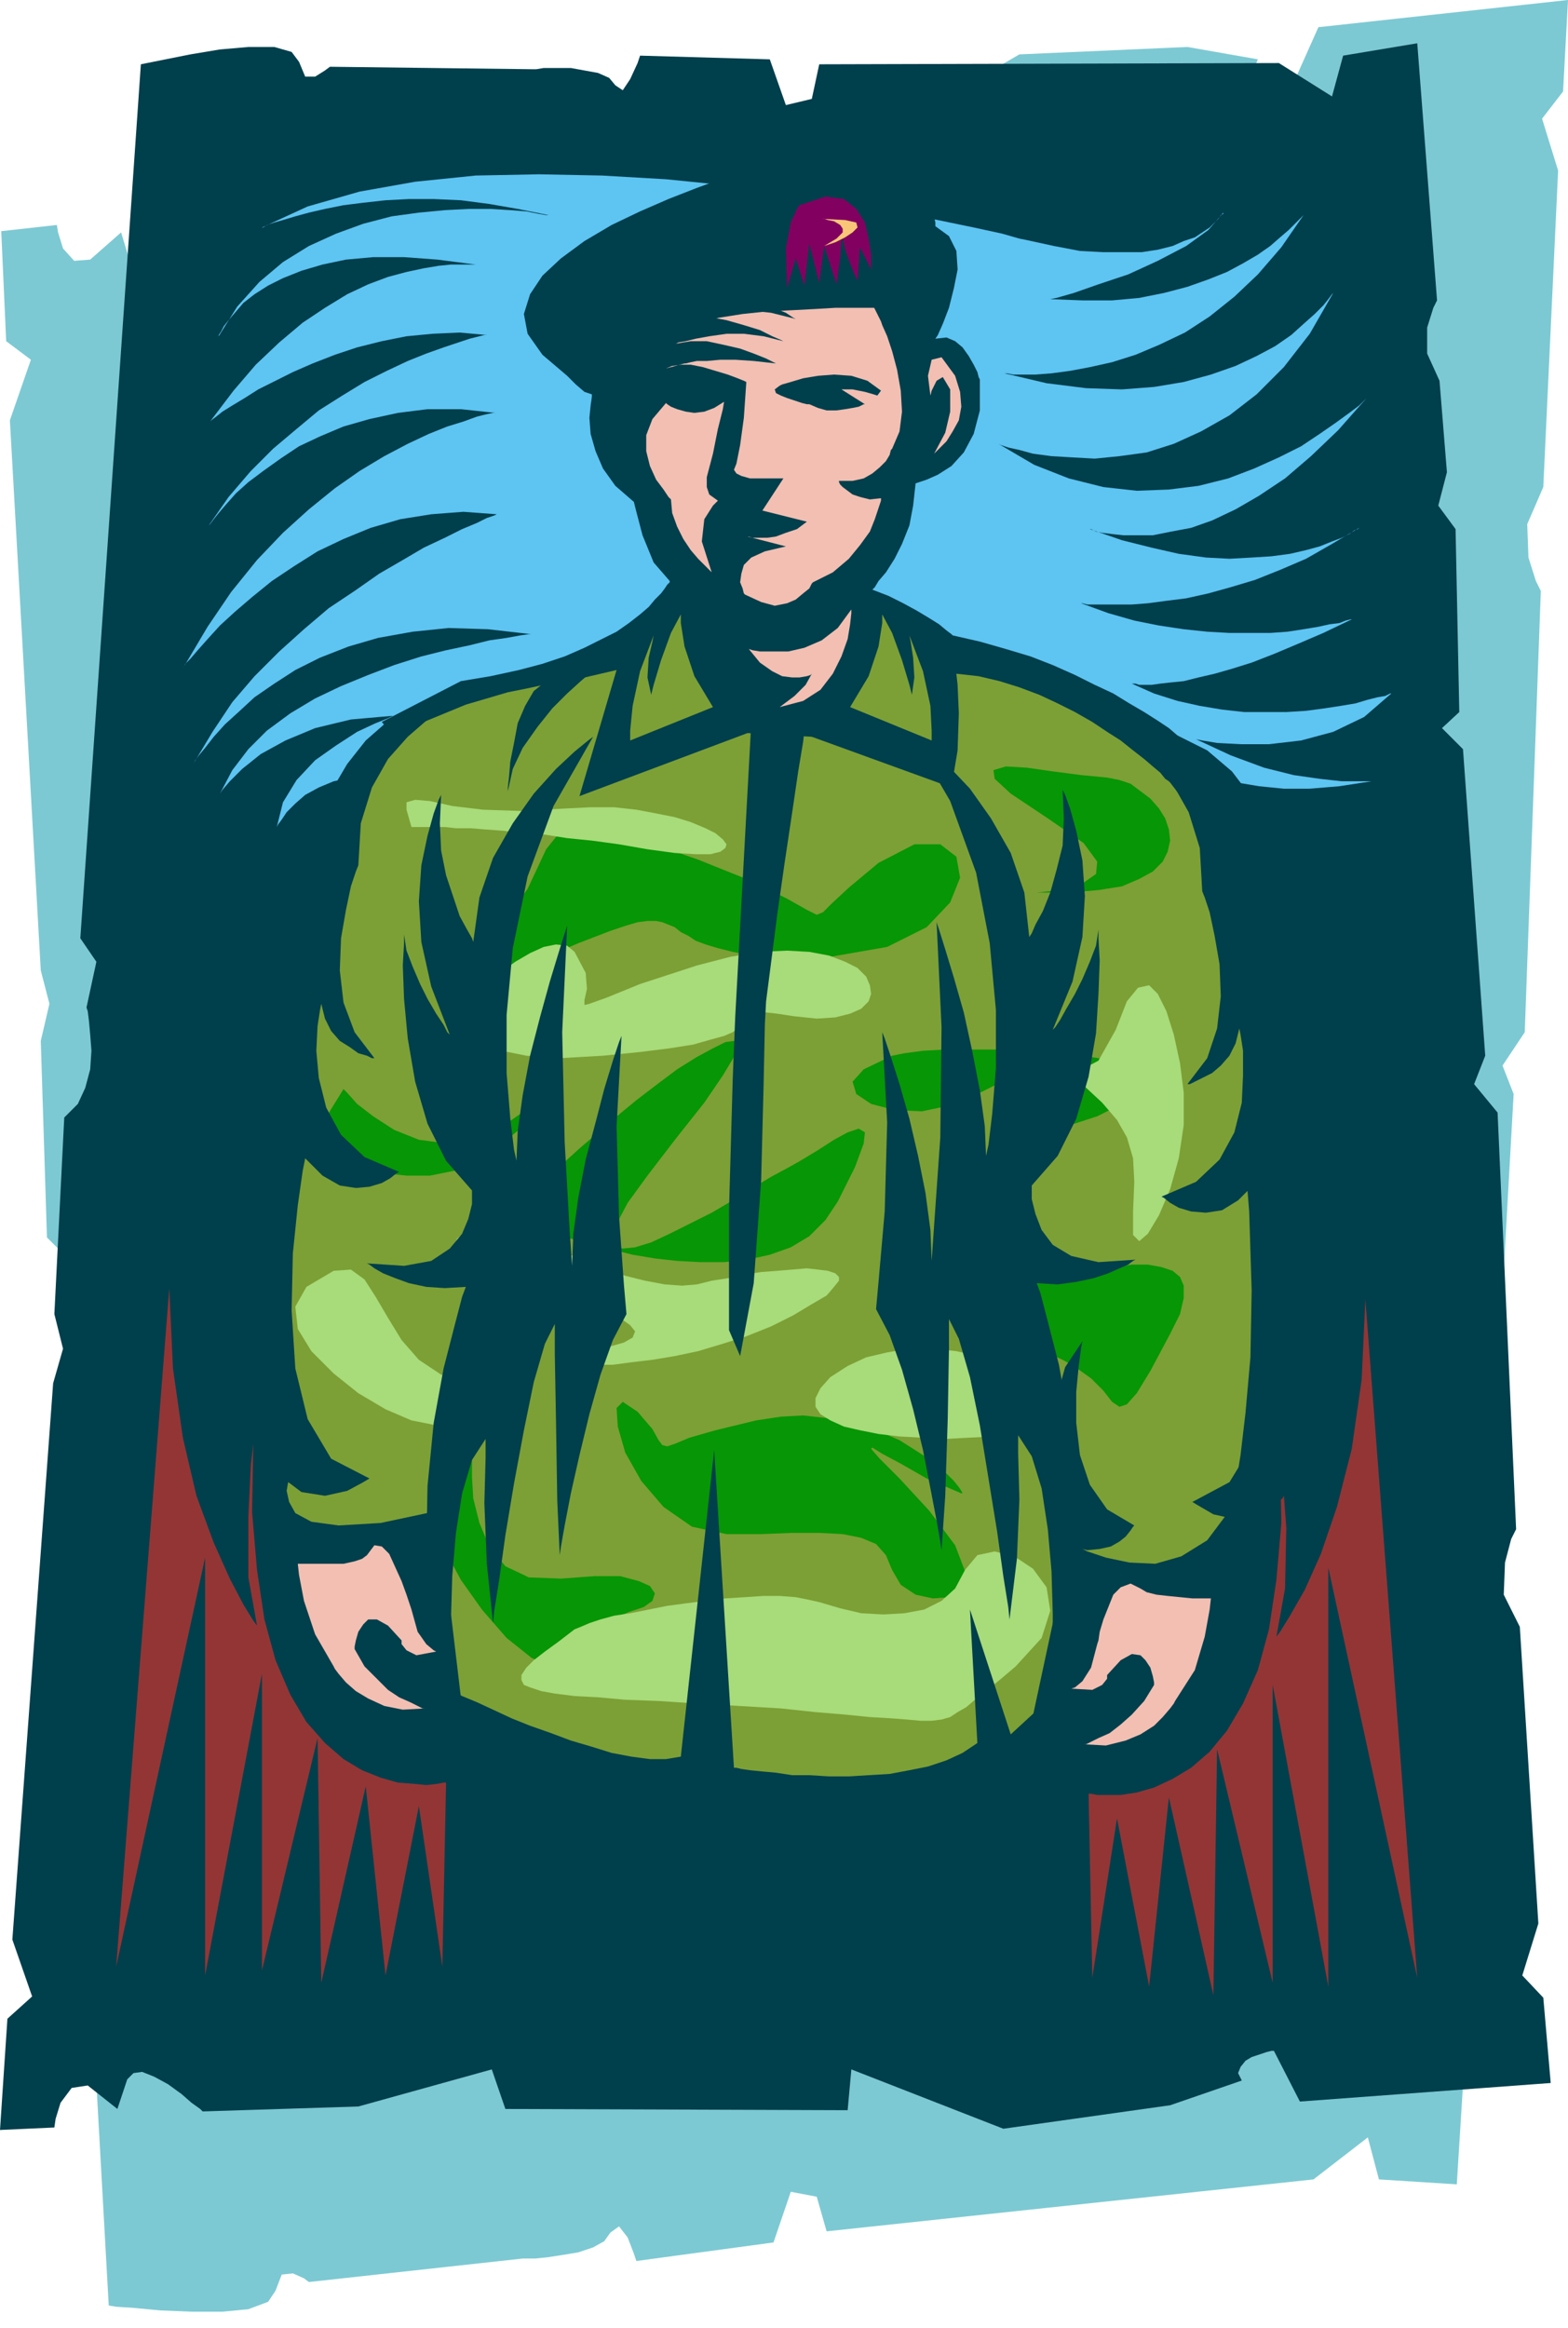
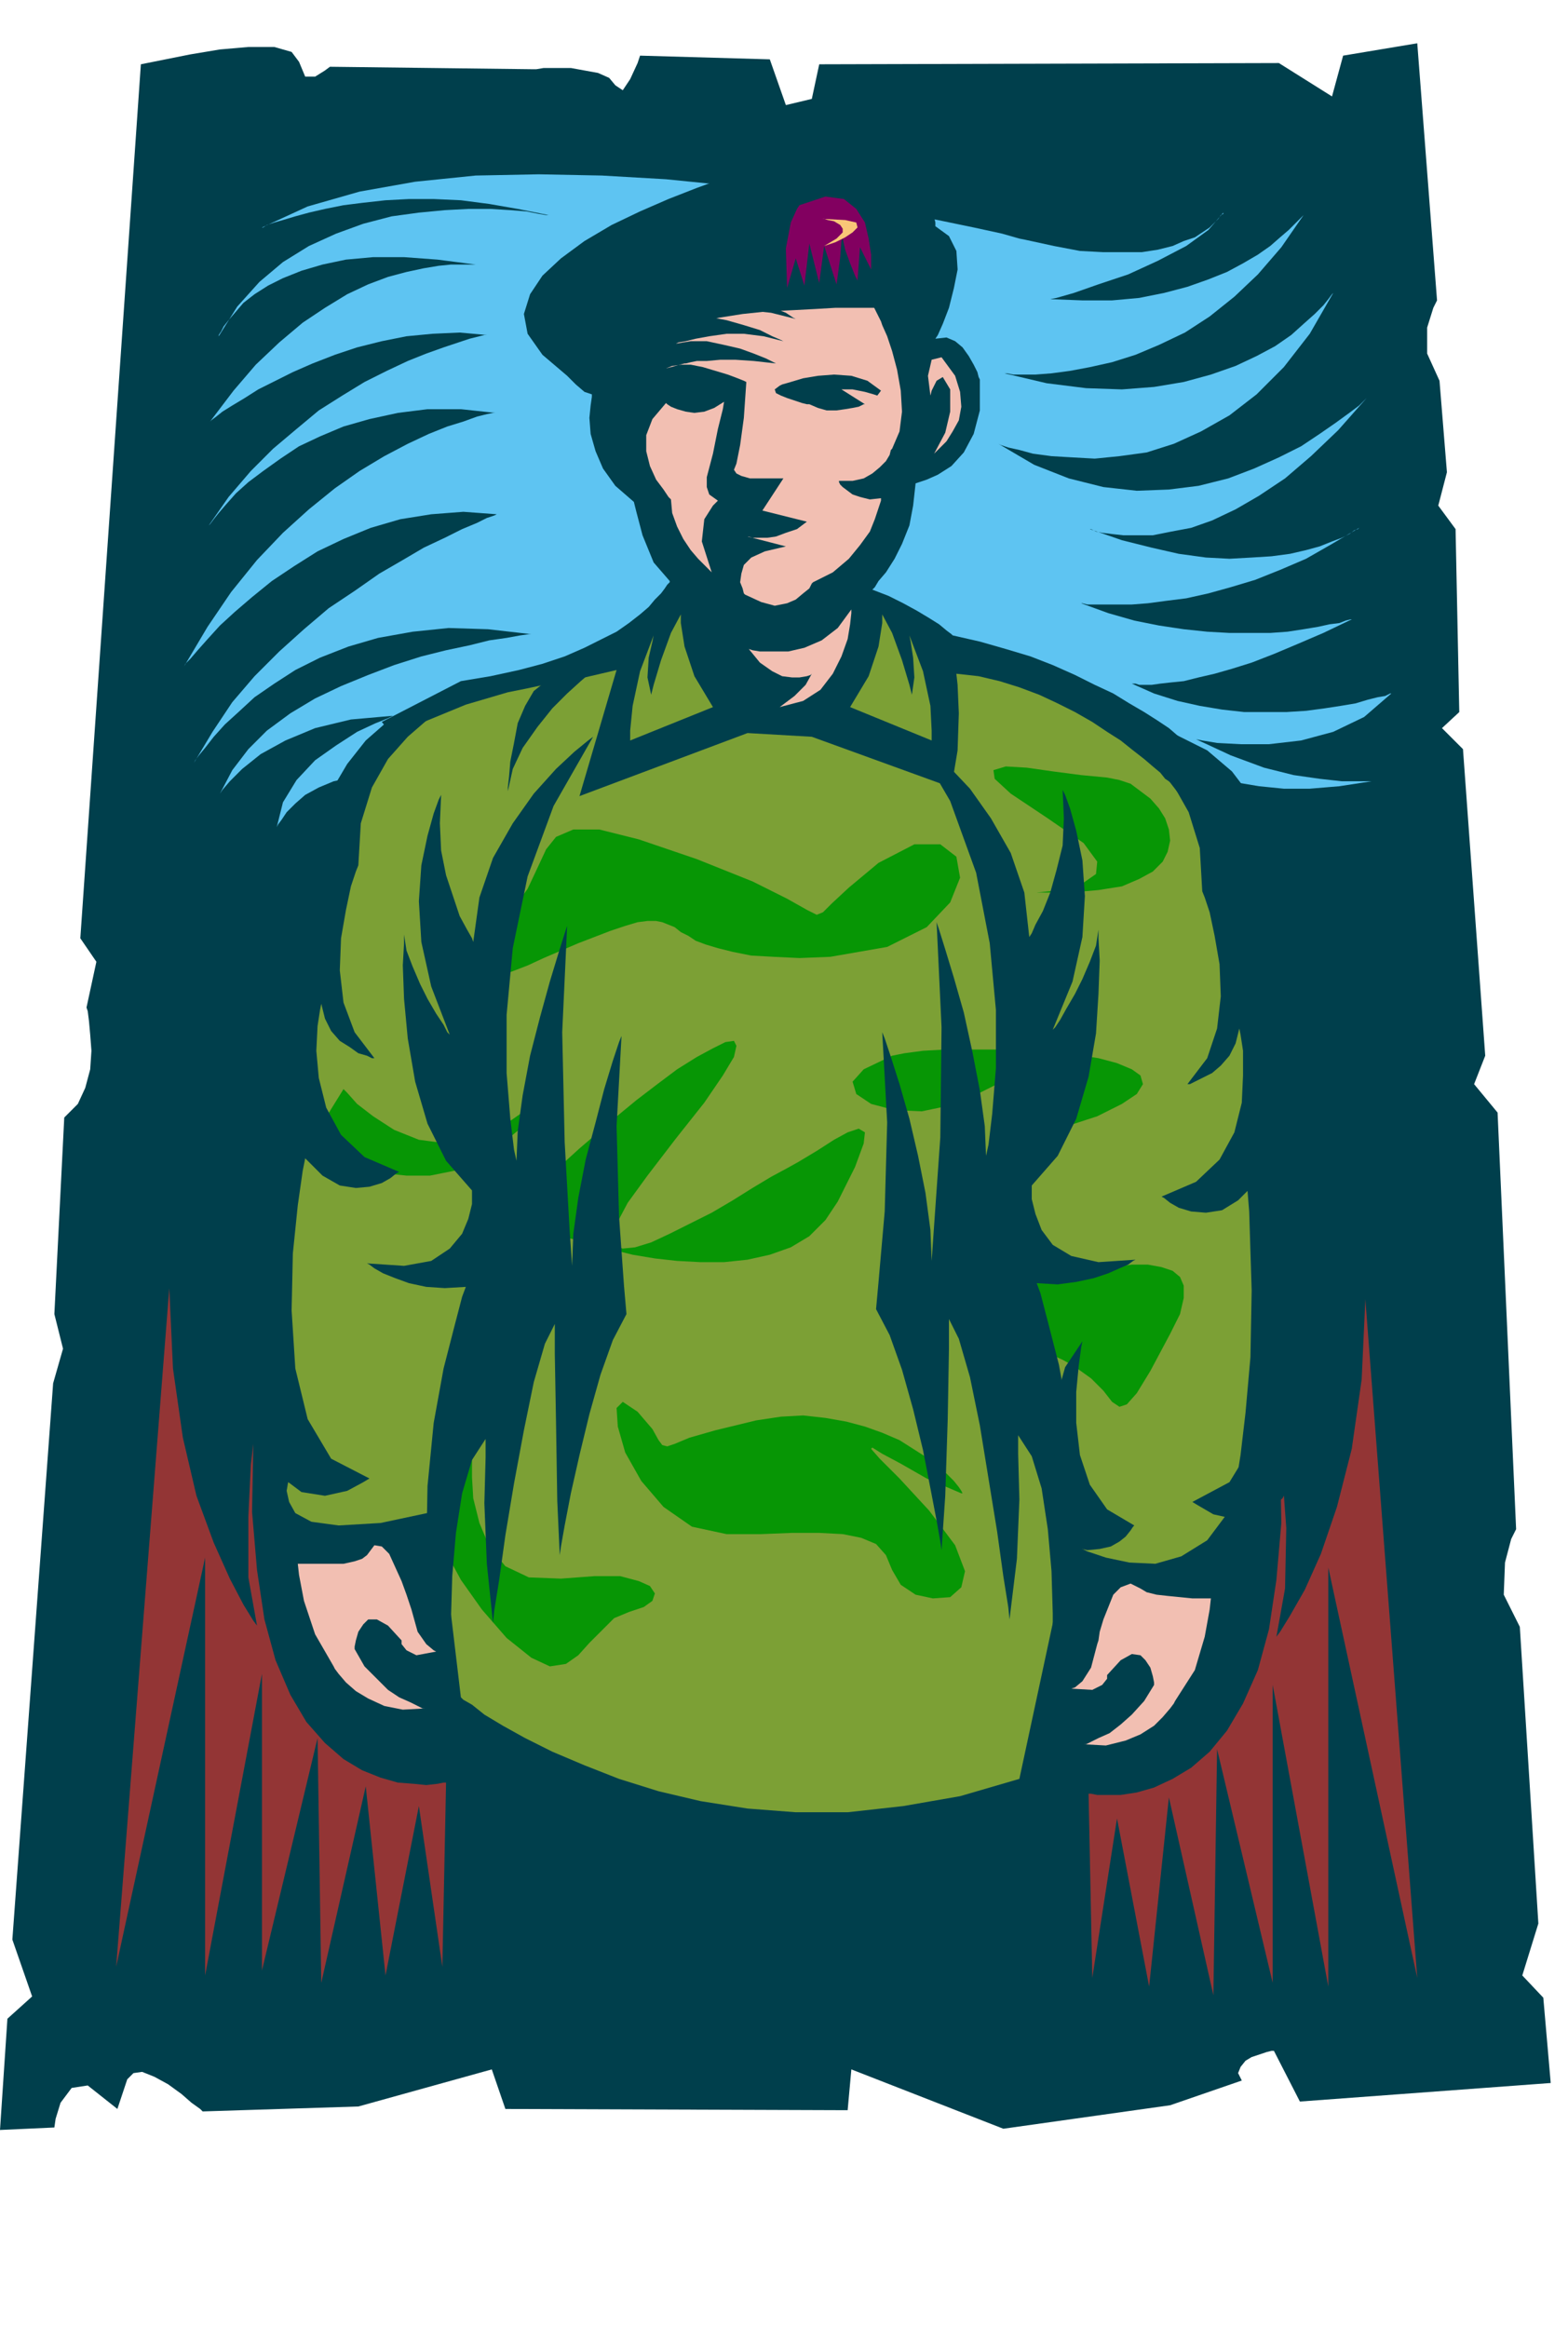
<svg xmlns="http://www.w3.org/2000/svg" width="1.269in" height="1.883in" fill-rule="evenodd" stroke-linecap="round" preserveAspectRatio="none" viewBox="0 0 1269 1883">
  <style>.pen1{stroke:none}.brush3{fill:#003f4c}.brush5{fill:#f2bfb2}.brush7{fill:#7ca035}</style>
-   <path d="m105 211-7-23-25 22-13 1-9-10-4-13-1-6-45 5 4 89 20 15-17 49 25 445 7 27-7 30 5 159 10 10 7 12 3 15 1 14-1 14-2 12-1 8-1 3 8 37-14 21 40 718 6 1 15 1 21 2 25 1h25l21-2 16-6 6-9 5-13 9-1 9 4 4 3 173-19h10l10-1 13-2 12-2 12-4 9-5 5-7 7-5 7 9 5 13 2 6 111-15 14-41 21 4 8 28 394-42 44-34 9 34 63 4 14-224-3-6-5-17-1-22 9-24 5-79-6-28 15-22 1-158-16-13 18-21 15-268-9-23 18-27 13-357-4-8-6-19-1-27 13-30 12-256-13-42 17-22 4-74-202 22-21 47h-6l-6-1-7-1-6-3-4-3-2-6 3-7-57-10-136 6-124 72-3-34-281 51-12 35-109-13-128 19-2 2-7 7-9 9-11 9-11 8-10 5-8 2-5-5z" class="pen1" style="fill:#7cc9d3" />
  <path d="m103 1682-8 24-24-19-13 2-9 12-4 13-1 7-44 2 6-90 20-18-16-46 33-450 8-28-7-28 8-159 11-11 6-13 4-15 1-15-1-13-1-11-1-8-1-3 8-37-13-19 49-707 5-1 15-3 20-4 24-4 23-2h21l14 4 6 8 5 12h8l8-5 4-3 164 2h3l6-1h22l11 2 11 2 9 4 5 6 6 4 6-9 6-13 2-6 105 3 13 37 21-5 6-28 372-1 43 27 9-33 60-10 16 208-3 6-5 16v21l10 22 6 74-7 27 14 19 3 148-14 13 17 17 18 248-9 23 19 23 15 337-4 8-5 19-1 26 13 26 15 240-13 42 17 18 6 69-203 15-21-41h-2l-4 1-6 2-6 2-5 3-4 5-2 5 3 6-58 20-135 19-123-48-3 33-277-1-11-32-108 30-126 4-2-2-7-5-8-7-11-8-11-6-10-4-7 1-5 5z" class="pen1 brush3" />
  <path d="M583 548v1l-1 2v3l2 2 3 1 7-1 10-4 15-8h152l14-1h11l7-1 4-1-1-1 3 1 9 2 12 4 16 6 17 6 19 8 17 9 16 9 1 1 1 2 4 4 4 4 6 5 8 6 9 6 11 6 12 5 14 5 16 4 18 3 20 2h21l24-2 26-4h-24l-18-2-21-3-24-6-27-10-28-13 5 1 12 2 19 1h23l26-3 26-7 25-12 22-19h-1l-4 2-6 1-8 2-10 3-12 2-13 2-15 2-16 1h-34l-18-2-18-3-18-4-19-6-18-8h3l3 1h10l7-1 9-1 10-1 12-3 13-3 14-4 16-5 18-7 19-8 21-9 23-11h-1l-4 1-5 2-8 1-9 2-12 2-13 2-14 1h-33l-18-1-19-2-20-3-20-4-21-6-22-8h1l4 1h36l13-1 15-2 16-2 18-4 18-5 20-6 20-8 21-9 21-12 22-13-1 1-3 1-4 3-6 3-8 3-10 4-11 3-13 3-15 2-16 1-18 1-19-1-22-3-22-5-24-6-26-9h1l4 2 5 1 8 1 9 1h24l15-3 16-3 17-6 19-9 19-11 21-14 21-18 22-21 23-26-2 2-4 4-8 6-11 8-13 9-15 10-18 9-20 9-21 8-24 6-24 3-26 1-27-3-28-7-28-11-29-17 2 1 6 2 9 2 11 3 15 2 17 1 18 1 20-2 22-3 22-7 22-10 23-13 22-17 22-22 21-27 19-33-1 1-3 4-4 5-7 7-9 8-10 9-13 9-15 8-17 8-20 7-22 6-24 4-26 2-29-1-32-4-34-8h2l5 1h18l13-1 15-2 16-3 18-4 19-6 19-8 21-10 20-13 20-16 19-18 19-22 18-26-1 1-2 2-4 4-5 5-7 6-8 7-10 7-12 7-13 7-15 6-17 6-19 5-20 4-22 2h-24l-26-1 5-1 14-4 20-7 24-8 24-11 23-12 18-13 12-14v1l-2 1-2 3-3 3-4 4-6 4-6 4-9 3-9 4-12 3-13 2h-31l-19-1-21-4-23-5-5-1-14-4-23-5-29-6-36-7-41-7-45-7-48-7-50-5-52-3-51-1-51 1-49 5-45 8-42 12-37 17h1l3-2 6-2 7-2 10-3 11-3 13-3 15-3 16-2 18-2 19-1h20l22 1 23 3 23 4 25 5h-2l-6-1-10-2-13-1-16-1h-18l-19 1-21 2-22 3-23 6-22 8-22 10-21 13-19 16-18 20-15 24v-1l2-3 2-4 4-5 6-7 6-7 9-7 11-7 12-6 15-6 17-5 19-4 22-2h25l27 2 31 4h-20l-10 1-12 2-14 3-15 4-16 6-17 8-18 11-18 12-19 16-19 18-18 21-19 25 1-1 4-3 5-4 8-5 10-6 11-7 14-7 14-7 16-7 18-7 18-6 20-5 20-4 21-2 22-1 22 2h-2l-4 1-8 2-9 3-12 4-14 5-15 6-17 8-18 9-18 11-19 12-18 15-19 16-18 18-18 21-16 23 1-1 3-4 4-5 6-7 8-9 10-9 12-9 14-10 15-10 17-8 19-8 21-6 23-5 24-3h27l28 3h-2l-5 1-8 2-11 4-13 4-15 6-17 8-19 10-20 12-20 14-21 17-21 19-21 22-21 26-19 28-19 32 1-2 4-4 6-7 8-9 10-11 12-11 14-12 16-13 18-12 19-12 21-10 22-9 24-7 25-4 26-2 27 2-2 1-6 2-8 4-12 5-14 7-17 8-17 10-19 11-20 14-21 14-20 17-20 18-20 20-18 21-16 24-15 25 1-2 3-4 5-6 7-9 9-10 11-10 13-12 16-11 17-11 20-10 23-9 24-7 28-5 29-3 32 1 35 4h-2l-7 1-11 2-14 2-16 4-19 4-20 5-22 7-21 8-22 9-21 10-20 12-19 14-15 15-13 17-10 19 2-3 6-7 10-10 15-12 20-11 24-10 29-7 34-3-4 2-10 4-15 7-17 11-17 12-15 16-11 18-5 20 1-2 3-4 4-6 7-7 8-7 11-6 12-5 14-3-4 7-7 20-2 27 10 33 1-6 3-15 5-22 9-25 13-25 18-22 23-16 30-7 16-1 17-1h15l16-1h15l14-1h26l11-1h41l21-25h8z" class="pen1" style="fill:#5ec4f2" />
  <path d="M757 183v-3l-2-9-4-11-9-12-15-11-22-8-31-3-42 4-3 1-10 3-15 4-18 6-22 8-23 9-23 10-23 11-22 13-19 14-15 14-10 15-5 16 3 16 12 17 20 17 2 2 5 5 7 6 6 2v2l-1 7-1 10 1 13 4 14 6 14 10 14 15 13 2 8 5 19 9 22 13 15v1l-2 2-2 3-3 4-5 5-5 6-7 6-9 7-10 7-12 6-14 7-16 7-18 6-19 5-23 5-24 4-64 33 4 5 6 5 8 5 10 4 13 5 14 5 15 4 18 4 18 5 21 3 21 4 22 3 24 4 24 2 25 3 25 2 26 1 27 2h26l27 1 27-1 26-1 26-1 26-2 26-2 24-4 24-4 24-4 22-5 21-7 20-6 18-8-1-1-2-2-5-3-6-5-7-6-9-6-11-7-12-7-13-8-15-7-16-8-18-8-18-7-20-6-21-6-22-5-1-1-4-3-6-5-8-5-10-6-11-6-12-6-13-5 2-2 3-5 6-7 7-11 6-12 6-15 3-16 2-18 3-1 6-2 9-4 11-7 10-11 8-15 5-19v-25l-1-2-1-4-3-6-4-7-5-7-6-5-7-3-9 1 2-3 4-9 5-13 4-16 3-15-1-15-6-12-11-8z" class="pen1 brush3" />
  <path d="m571 229 6-1 15-1 22-2h25l26 2 23 6 17 11 8 16 1 3 4 9 4 12 4 15 3 17 1 17-2 16-6 14-1 1-1 4-3 5-5 5-6 5-7 4-9 2h-11v1l1 2 2 2 4 3 4 3 6 2 8 2 9-1v2l-2 6-3 9-4 10-8 11-9 11-13 11-16 8-1 1-2 4-5 4-6 5-7 3-10 2-11-3-13-6-1-1-1-4-2-5 1-7 2-7 6-6 11-5 17-4-31-8h1l3 1h12l7-1 8-3 9-3 8-6-36-9 17-26h-27l-7-2-4-2-2-3 2-5 3-15 3-22 2-29-2-1-5-2-8-3-10-3-10-3-10-2h-8l-7 1-5 2 4-1 7-2 4-1h1l4-1 5-1h8l11-1h12l15 1 18 2-2-1-6-3-10-4-11-4-13-3-14-3h-13l-12 2 2-1 6-1 8-2 11-2 14-2h14l16 2 16 4-2-1-7-3-10-5-13-4-14-4-16-3h-16l-16 2 2-1 7-1 9-2 13-2 16-1h18l19 2 20 5-2-1-6-4-10-4-11-5-14-4-15-3-16-1-15 3h3l8-2 12-1 14-2 16-1h17l16 1 14 3h-1l-3-1-5-2-7-1-12-1-14-2-19-1h-23z" class="pen1 brush5" />
  <path d="m631 312 2-1 7-2 10-3 12-2 13-1 14 1 13 4 11 8-3 4-3-1-7-2-10-2h-9l19 12h-1l-4 2-5 1-6 1-7 1h-8l-7-2-7-3h-2l-4-1-6-2-6-2-5-2-4-2-1-3 4-3z" class="pen1 brush3" />
  <path d="m756 367 1-1 4-4 5-5 5-8 5-9 2-11-1-12-4-13-11-15-8 2-3 13 2 16 1-4 4-8 5-3 6 10v18l-4 17-9 17zm-459 891 6-8 6 1 6 6 5 11 5 11 4 11 3 9 1 3 5 18 7 10 6 5 2 1-16 3-8-4-4-5v-3l-11-12-9-5h-7l-4 4-4 6-2 7-1 5v2l8 14 10 10 9 9 9 6 9 4 6 3 4 2h2l-18 1-15-3-13-6-10-6-8-7-6-7-3-4-1-2-15-26-9-27-4-21-1-9h37l9-2 6-2 4-3z" class="pen1 brush5" />
  <path d="m137 1042-43 549 72-331v338l46-244v240l45-188 3 198 36-159 16 153 27-137 19 130 3-149h-2l-5 1-9 1-10-1-13-1-14-4-15-6-15-9-15-13-15-17-13-22-12-28-9-33-6-40-4-47 1-55-2 17-2 42v49l7 39-3-4-8-13-11-21-13-29-14-38-11-47-8-56-3-65zm968 9 42 549-72-332v339l-45-244v241l-45-189-3 199-36-160-16 153-26-136-20 129-3-149h2l5 1h19l13-2 14-4 15-7 15-9 15-13 14-17 13-22 12-27 9-33 6-40 4-46-1-54 2 17 3 41-1 49-7 39 3-4 8-13 12-21 13-29 13-38 12-47 8-56 3-65z" class="pen1" style="fill:#933535" />
  <path d="m539 326 1 1 3 2 5 2 7 2 7 1 8-1 8-3 8-5-1 6-4 16-4 20-5 19v8l2 6 7 5-4 4-7 11-2 18 8 25-1-1-4-4-6-6-6-7-6-9-5-10-4-11-1-11-2-2-4-6-6-8-5-11-3-12v-13l5-13 11-13zm384 959-8-4-8 3-6 6-4 10-4 10-3 10-1 7-1 3-5 19-7 11-6 5-3 1 17 1 8-4 4-5v-3l11-12 9-5 7 1 4 4 4 6 2 7 1 5v2l-8 13-10 11-9 8-9 7-9 4-6 3-4 2h-2l18 1 16-4 12-5 11-7 7-7 6-7 3-4 1-2 16-25 8-27 4-22 1-9h-15l-10-1-10-1-9-1-8-2-5-3z" class="pen1 brush5" />
  <path d="M736 250h-8l-9-1h-43l-17 1-19 1-20 1-19 2-19 3-19 4-17 5-16 5-13 7-11 8 1-2 4-6 5-8 8-10 10-12 11-12 13-12 15-12 16-9 18-7 19-3h20l21 5 22 11 23 17 24 24z" class="pen1 brush3" />
  <path d="M714 497v7l-3 19-8 24-15 25 66 27v-8l-1-20-6-28-11-29 1 5 2 13 1 16-2 14-2-8-6-20-8-22-8-15zm-163 0v7l3 19 8 24 15 25-67 27v-8l2-20 6-28 11-29-1 5-3 13-1 16 3 14 2-8 6-20 8-22 8-15z" class="pen1 brush7" />
  <path d="M689 493v3l-1 9-2 12-5 14-7 14-10 13-14 9-19 5 4-3 8-6 9-9 5-9-1 1-3 1-6 1h-6l-8-1-8-4-10-7-9-11 3 1 6 1h23l13-3 14-6 13-10 11-15z" class="pen1 brush5" />
  <path d="M469 549h-2l-6 1-9 2-12 2-14 3-15 3-17 5-17 5-17 7-17 7-15 9-14 10-12 10-9 13-6 13-2 15-2 10-6 28-8 41-9 49-10 53-8 54-6 48-2 39-1 8-3 21-4 30-3 36-2 38v37l4 30 9 21-1 3-1 6 2 9 5 9 13 7 22 3 34-2 47-10 18 151 2 2 7 4 10 8 15 9 18 10 22 11 26 11 28 11 32 10 34 8 38 6 39 3h42l45-5 46-8 48-14 41-191 4 2 10 5 15 5 19 4 21 1 21-6 21-13 18-24 1-5 4-15 4-25 4-34 4-45 1-54-2-64-6-74 2-7 4-20 4-31 1-38-4-43-11-45-21-46-33-43-1-1-3-2-4-5-6-5-7-6-9-7-10-8-11-7-12-8-14-8-14-7-15-7-16-6-16-5-17-4-18-2 1 9 1 23-1 30-5 30-113-41-52-3-136 51 30-102-30 7z" class="pen1 brush7" />
  <path d="m454 999 2 1 6 2 9 2 11 4 14 3 16 4 18 3 18 2 19 1h19l19-2 18-4 17-6 15-9 13-13 10-15 14-28 7-19 1-9-5-3-9 3-11 6-14 9-15 9-9 5-13 7-15 9-16 10-17 10-18 9-16 8-15 7-13 4-10 1-7-2-1-6 3-12 9-17 16-22 23-30 23-29 15-22 9-15 2-9-2-4-7 1-10 5-13 7-16 10-16 12-17 13-17 14-15 13-14 12-11 10-7 8-13 12-16 11-16 10-11 8-5 6 7 4 20 2 37-1zm-40-262 13-18 8-17 7-15 8-10 14-6h21l32 8 47 16 45 18 28 14 16 9 8 4 5-2 7-7 14-13 24-20 29-15h21l13 10 3 17-8 20-19 20-32 16-46 8-25 1-21-1-18-1-15-3-12-3-10-3-8-3-6-4-6-3-5-4-5-2-5-2-5-1h-7l-8 1-10 3-12 4-13 5-13 5-14 6-14 6-13 6-13 5-11 3-9 3h-7l-4-1-2-5 2-7 6-10 10-14 15-18zm308 117 10-2 15-2 18-1h41l22 1 22 1 20 2 19 3 15 4 12 5 7 5 2 7-5 8-12 8-20 10-40 13-23 2-11-7-2-11v-21l-5-2-14 7-23 10-24 5-22-1-19-5-12-8-3-10 9-10 23-11zm56 354h1l-1-2-2-3-4-5-6-6-7-6-9-7-11-7-11-7-14-6-14-5-15-4-17-3-18-2-18 1-20 3-33 8-21 6-12 5-6 2-4-1-3-4-5-9-12-14-12-8-5 5 1 15 6 21 13 23 18 21 23 16 28 6h28l25-1h22l19 1 15 3 12 5 8 9 5 12 7 12 12 8 14 3 14-1 9-8 3-13-8-21-21-28-24-26-16-16-7-8 1-1 8 5 15 8 21 12 28 12zm0-165 17-1 18-3 18-3 19-3 18-3 17-3 16-2 15-2h13l11 2 9 3 6 5 3 7v10l-3 13-8 16-16 30-11 18-8 9-6 2-6-4-7-9-10-10-14-10-9-5-11-5-12-5-12-5-13-5-12-5-12-5-11-5-10-4-7-4-6-4-2-3 1-2 4-3 8-1 13-1zm60-321h1l10-1 14-2 14-5 10-7 1-10-11-15-29-20-30-20-13-12-1-7 10-3 17 1 21 3 23 3 21 2 10 2 9 3 8 6 8 6 7 8 5 8 3 9 1 9-2 9-4 8-8 8-11 6-14 6-19 3-23 2h-28zM278 881l3 3 8 9 13 10 17 11 20 8 23 3 25-4 27-15 20-14 8-2-4 7-11 11-18 15-20 13-21 11-20 4h-19l-19-2-18-4-15-6-11-9-4-12 3-16 13-21zm104 297v17l1 17 5 20 8 19 13 16 19 9 26 1 27-2h21l15 4 9 4 4 6-2 6-7 5-12 4-12 5-10 10-10 10-9 10-10 7-13 2-15-7-20-16-20-23-17-24-13-24-7-23-2-20 3-17 11-11 17-5z" class="pen1" style="fill:#079605" />
-   <path d="m366 1024 2 1 7 1 10 3 13 3 16 4 16 4 17 5 16 5 15 6 14 5 11 6 7 5 4 5-2 5-7 4-14 4-15 3-9 3-4 3-1 2 4 2 7 1h23l15-2 17-2 18-3 19-4 20-6 19-6 20-8 18-9 15-9 12-7 6-7 4-5v-3l-3-3-6-2-8-1-9-1-12 1-12 1-13 1-13 2-14 3-13 2-12 3-12 1-14-1-16-3-16-4-17-6-17-7-16-6-17-6-15-6-15-4-13-2-11-1-9 3-6 5-4 9v13zm276-202 19 2 15-1 12-3 9-4 6-6 2-6-1-7-3-7-7-7-10-5-13-5-16-3-18-1-22 1-24 4-27 7-46 15-27 11-14 5-4 1v-4l2-9-1-13-9-17-6-5-9-1-10 2-11 5-12 7-11 8-9 9-8 11-5 10-1 10 2 9 8 9 13 6 20 4 27 2 35-2 30-3 24-3 19-3 14-4 11-3 7-3 5-4 3-3 2-2 2-3 2-2 3-1 4-1h6l9 1 13 2zm261 11-14 25-17 9-18-2-16-8-12-11-5-8 3-1 16 11 21 17 17 14 14 13 12 14 8 14 5 17 1 19-1 24v19l5 5 7-6 9-15 9-21 7-25 4-27v-26l-3-24-5-23-6-19-7-14-7-7-9 2-9 11-9 23zM333 669h27l9 1h12l12 1 14 1 16 2 17 1 19 3 20 2 22 3 23 4 22 3 17 1h12l8-2 4-3 1-3-3-4-6-5-8-4-12-5-13-4-15-3-16-3-18-2h-19l-20 1-37 2-30-1-25-3-18-4-12-1-7 2v6l4 14zm-63 359 14-1 11 8 9 14 10 17 11 18 14 16 18 12 25 4 21 2 9 6v7l-8 8-14 7-17 5-20 2-20-4-21-9-22-13-20-16-18-18-11-18-2-18 9-16 22-13zm195 290 5-2 7-3 9-3 11-3 13-2 15-3 15-3 15-2 16-2 16-2 16-1 15-1h13l13 1 10 2 9 2 17 5 17 4 18 1 17-1 16-3 14-7 11-10 8-15 10-12 14-3 16 4 15 10 11 15 3 19-7 22-21 23-13 11-11 9-9 7-7 6-7 4-6 4-7 2-8 1h-9l-11-1-13-1-17-1-20-2-24-2-28-3-34-2-35-2-30-2-27-1-22-2-19-1-16-2-11-2-9-3-5-2-2-4v-4l4-6 6-6 9-7 11-8 13-10zm221-213 15-7 17-4 18-3h19l19 2 18 4 18 4 16 6 14 6 12 7 8 7 5 8 1 6-3 6-9 6-14 4-18 3-18 2-20 1-19 1-19-1-18-1-17-2-15-3-13-3-11-5-8-5-4-6v-7l4-8 8-9 14-9z" class="pen1" style="fill:#a8db7a" />
  <path d="m372 567-4 2-9 5-14 9-15 13-16 18-13 23-9 29-2 34-2 5-4 12-4 19-4 23-1 26 3 26 9 24 16 21h-2l-4-2-7-2-7-5-8-5-7-8-5-10-3-12-1 5-2 13-1 20 2 22 6 24 12 22 19 18 28 12-2 1-5 4-7 4-10 3-11 1-13-2-14-8-14-14-2 10-4 28-4 39-1 46 3 47 10 41 19 32 31 16-5 3-13 7-18 4-19-3-20-15-15-33-9-55v-82l3-48 4-46 5-45 5-42 6-41 7-38 8-35 9-32 10-29 11-26 13-22 15-19 16-14 18-11 20-6 22-1zm519 20 4 2 9 5 14 9 16 13 15 18 13 23 9 29 2 35 2 5 4 12 4 19 4 23 1 26-3 26-8 24-16 21h2l4-2 6-3 8-4 7-6 7-8 5-10 3-12 1 5 2 13v20l-1 22-6 24-12 22-19 18-28 12 2 1 5 4 7 4 10 3 12 1 13-2 13-8 14-14 2 10 4 28 3 39 2 46-3 46-10 42-19 31-30 16 5 3 12 7 18 4 20-2 18-15 16-32 8-55v-82l-2-41-1-42-2-41-1-40-1-40-3-38-3-37-6-34-7-32-10-28-13-25-16-21-20-17-24-12-29-7-33-1z" class="pen1 brush3" />
  <path d="m480 596-4 3-11 9-15 14-18 20-17 24-16 28-11 32-5 36-1-3-4-7-6-11-5-15-6-18-4-20-1-22 1-23-2 4-4 11-5 18-5 24-2 29 2 33 8 36 15 39-2-2-3-6-6-9-7-12-6-12-6-14-5-13-2-13v7l-1 18 1 27 3 32 6 35 10 34 15 30 21 24v11l-3 12-5 12-10 12-15 10-22 4-30-2 2 1 4 3 7 4 10 4 11 4 14 3 15 1 17-1-3 8-6 23-9 35-8 44-5 51-1 54 6 55 15 53v-7l-1-20v-28l1-34 3-35 5-32 8-27 11-17v15l-1 37 2 49 5 48 1-10 4-25 5-36 7-42 8-43 8-39 9-31 8-16v24l1 56 1 63 2 44 1-7 3-17 5-26 7-31 8-33 9-32 10-28 11-21-2-23-4-56-2-73 4-73-2 5-5 15-7 23-7 27-8 30-6 31-4 29-1 26-2-29-4-71-2-89 4-86-2 6-5 16-7 23-8 29-8 31-6 32-4 29-1 24-2-9-3-25-3-37v-47l5-54 12-58 21-57 32-56zm257-3 4 3 11 9 15 14 18 19 17 24 16 28 11 32 4 36 2-3 3-7 6-11 6-15 5-18 5-20 1-22-1-23 2 4 4 11 5 18 5 24 2 29-2 33-8 36-16 39 2-2 4-6 5-9 7-12 6-12 6-14 5-13 2-13v7l1 18-1 27-2 32-6 35-10 34-15 30-21 24v11l3 12 5 13 9 12 15 9 22 5 30-2-2 1-4 3-7 3-9 4-12 4-14 3-15 2-17-1 3 8 6 23 9 35 8 44 6 50 1 54-6 55-15 53v-7l1-20v-28l-1-34-3-34-5-33-8-26-11-17v15l1 37-2 48-6 49-1-10-4-25-5-36-7-43-7-43-8-39-9-31-8-16v24l-1 57-2 62-3 44-1-7-3-17-5-26-6-31-8-33-9-32-10-28-11-21 2-22 5-57 2-72-4-73 2 5 5 15 7 22 8 28 7 30 6 30 4 30 1 25 2-29 5-71 1-89-4-85 2 6 5 16 7 23 8 28 7 32 6 31 4 29 1 24 2-9 3-25 3-37v-47l-5-54-11-57-21-58-32-55z" class="pen1 brush3" />
-   <path d="m351 1360 2 1 4 2 7 4 10 5 12 5 13 6 15 7 15 6 17 6 16 6 17 5 16 5 16 3 15 2h13l12-2 27-248 16 257h2l4 1 7 1 10 1 11 1 13 2h14l16 1h16l16-1 17-1 16-3 15-3 15-5 13-6 12-8-6-108 33 101 38-35-11 91-5 1-15 3-24 4-30 4-36 4-40 4-43 3-45 1-46-2-44-4-41-8-38-11-33-16-26-22-19-27-9-33zm300-769-1 9-4 24-5 34-6 40-6 42-5 39-4 31-1 19-1 48-2 78-6 83-11 59-9-21v-97l3-106 2-50 13-238 43 6z" class="pen1 brush3" />
  <path d="M705 218v-12l-2-13-3-13-7-11-10-8-15-2-21 7-2 3-5 11-4 21 1 32 7-24 7 22 4-34 8 32 4-30 10 31 1-7 2-15 1-13 1-2 2 9 4 11 4 10 2 4 2-27 9 18z" class="pen1" style="fill:#820060" />
  <path d="m667 199 3-1 6-2 8-4 6-4 4-4-1-4-9-2-19-1h2l3 1 5 1 5 3 2 3v3l-5 5-10 6z" class="pen1" style="fill:#f9c677" />
  <path d="m876 1085-1 5-2 15-2 21v25l3 26 8 24 14 20 22 13-1 1-2 3-4 5-5 4-7 4-9 2-10 1-13-3-1-5-4-14-4-21-4-25-1-28 2-27 7-25 14-21zM480 543l-3 2-7 6-11 10-12 12-12 15-12 17-8 17-4 18v-3l1-9 1-12 3-15 3-16 6-14 7-12 10-8 1-2 3-3 4-5 5-5 6-4h6l6 3 7 8z" class="pen1 brush3" />
</svg>